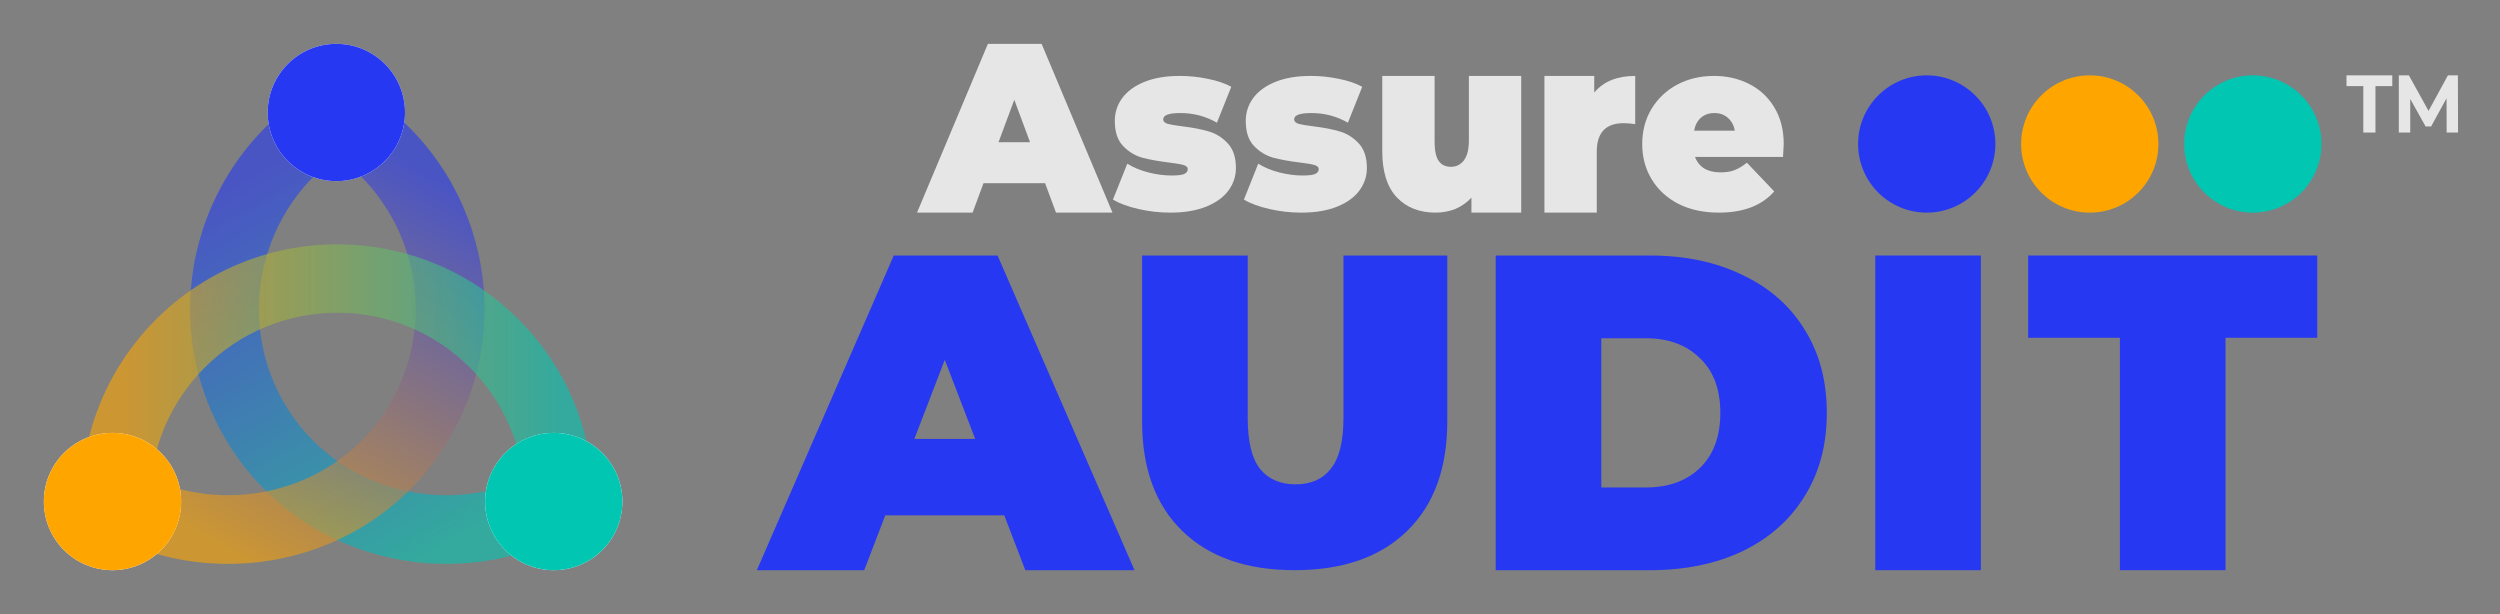
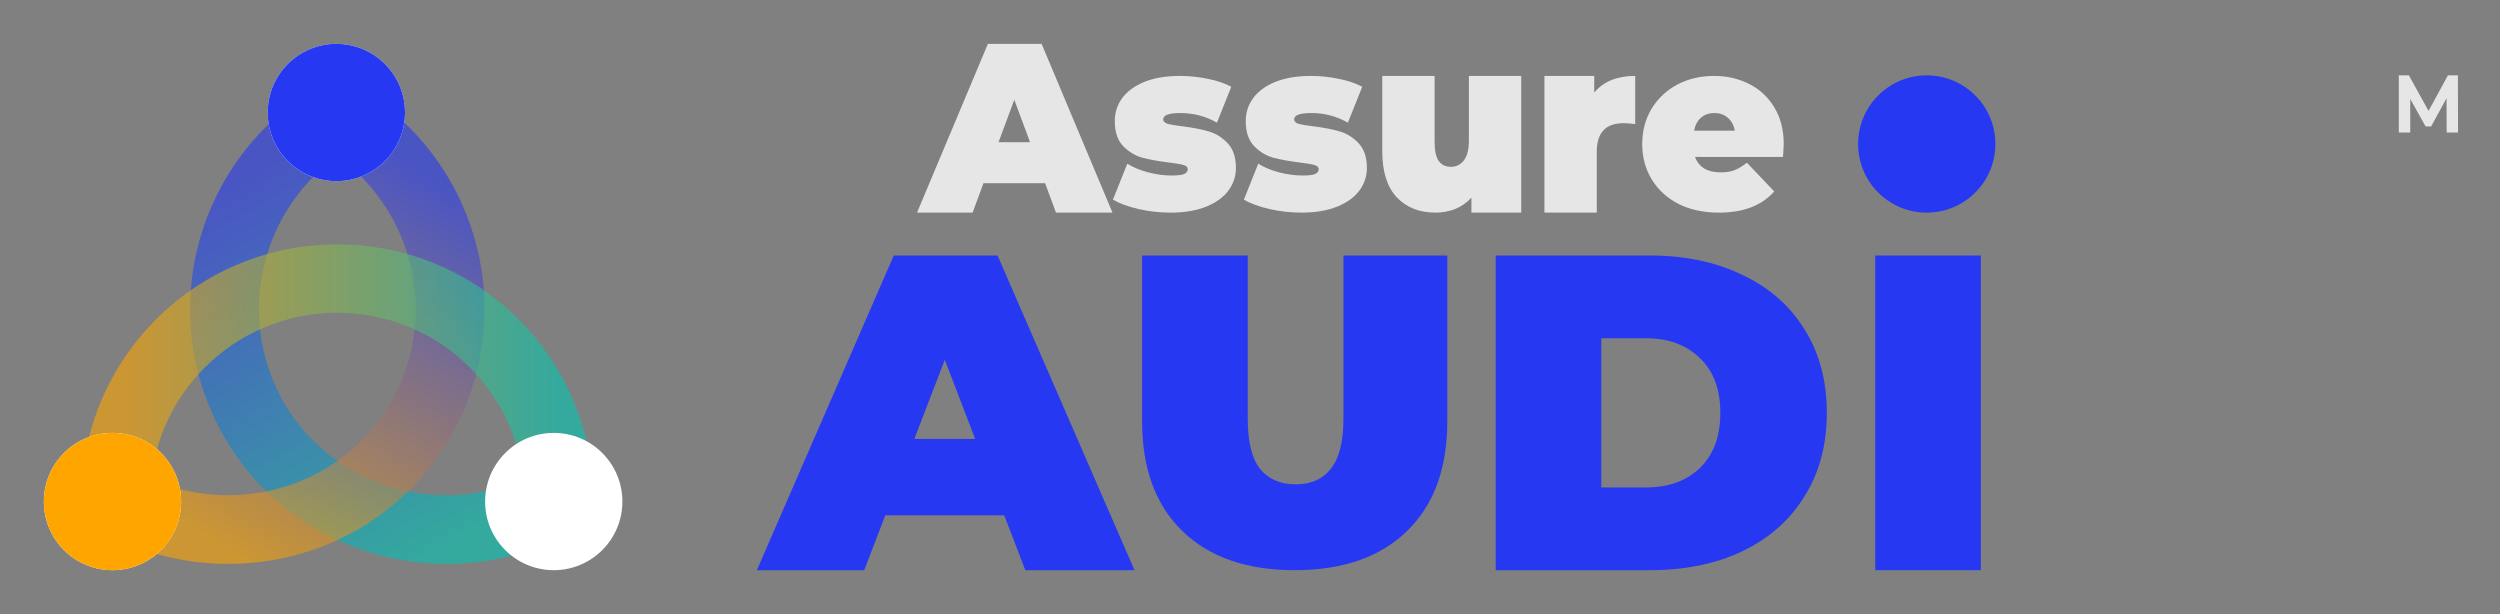
<svg xmlns="http://www.w3.org/2000/svg" width="114" height="28" viewBox="0 0 114 28" fill="none">
  <rect x="0" y="0" width="114" height="28" fill="#808080" stroke="none" />
  <g id="Frame 1906">
    <g id="Group 1852">
      <path id="Ellipse 1 (Stroke)" opacity="0.6" fill-rule="evenodd" clip-rule="evenodd" d="M16.159 6.625C12.023 8.982 10.584 14.227 12.934 18.337C15.268 22.419 20.567 23.793 24.73 21.42L26.286 24.141C20.679 27.337 13.436 25.536 10.208 19.89C6.996 14.271 8.969 7.115 14.603 3.904L16.159 6.625Z" fill="url(#paint0_linear_6722_282186)" />
      <path id="Ellipse 8 (Stroke)" opacity="0.6" fill-rule="evenodd" clip-rule="evenodd" d="M14.604 6.625C18.74 8.982 20.178 14.227 17.829 18.337C15.495 22.419 10.196 23.793 6.032 21.42L4.477 24.141C10.084 27.337 17.326 25.536 20.554 19.89C23.767 14.271 21.794 7.115 16.159 3.904L14.604 6.625Z" fill="url(#paint1_linear_6722_282186)" />
      <path id="Ellipse 3 (Stroke)" opacity="0.6" fill-rule="evenodd" clip-rule="evenodd" d="M6.846 22.762C6.846 18.067 10.667 14.261 15.381 14.261C20.095 14.261 23.916 18.067 23.916 22.762L27.048 22.762C27.048 16.345 21.824 11.143 15.381 11.143C8.938 11.143 3.714 16.345 3.714 22.762L6.846 22.762Z" fill="url(#paint2_linear_6722_282186)" />
      <g id="Group 18">
        <circle id="Ellipse 12" cx="15.338" cy="5.13" r="3.13" fill="white" />
        <circle id="Ellipse 13" cx="25.251" cy="22.87" r="3.13" fill="white" />
        <circle id="Ellipse 14" cx="5.13" cy="22.87" r="3.13" fill="white" />
      </g>
      <circle id="Ellipse 9" cx="87.859" cy="6.566" r="3.13" fill="#2638F2" />
-       <circle id="Ellipse 10" cx="102.729" cy="6.566" r="3.13" fill="#01C6B2" />
-       <circle id="Ellipse 11" cx="95.294" cy="6.566" r="3.13" fill="#FFA500" />
      <circle id="Ellipse 4" cx="15.338" cy="5.13" r="3.13" fill="#2638F2" />
-       <circle id="Ellipse 5" cx="25.251" cy="22.87" r="3.13" fill="#01C6B2" />
      <circle id="Ellipse 6" cx="5.13" cy="22.87" r="3.13" fill="#FFA500" />
      <g id="Assure">
        <path d="M47.656 8.354H44.847L44.351 9.696H41.816L45.048 2H47.498L50.73 9.696H48.153L47.656 8.354ZM46.97 6.485L46.252 4.551L45.533 6.485H46.97Z" fill="white" fill-opacity="0.8" />
        <path d="M53.369 9.696C52.876 9.696 52.391 9.641 51.912 9.531C51.433 9.421 51.046 9.278 50.75 9.102L51.405 7.464C51.672 7.633 51.989 7.764 52.355 7.86C52.721 7.955 53.077 8.003 53.422 8.003C53.697 8.003 53.887 7.981 53.992 7.937C54.105 7.885 54.161 7.812 54.161 7.717C54.161 7.622 54.091 7.556 53.95 7.519C53.816 7.482 53.594 7.446 53.285 7.409C52.813 7.35 52.412 7.277 52.081 7.189C51.75 7.094 51.458 6.914 51.204 6.65C50.958 6.387 50.835 6.009 50.835 5.518C50.835 5.13 50.947 4.781 51.172 4.474C51.398 4.166 51.732 3.92 52.176 3.737C52.626 3.554 53.165 3.462 53.792 3.462C54.228 3.462 54.654 3.506 55.07 3.594C55.492 3.675 55.851 3.796 56.147 3.957L55.492 5.595C54.985 5.302 54.429 5.155 53.823 5.155C53.302 5.155 53.042 5.251 53.042 5.441C53.042 5.536 53.112 5.606 53.253 5.65C53.394 5.687 53.616 5.723 53.918 5.76C54.39 5.819 54.788 5.895 55.112 5.991C55.443 6.086 55.731 6.266 55.978 6.529C56.231 6.793 56.358 7.171 56.358 7.662C56.358 8.036 56.245 8.376 56.02 8.684C55.795 8.992 55.457 9.238 55.006 9.421C54.556 9.604 54.01 9.696 53.369 9.696Z" fill="white" fill-opacity="0.8" />
        <path d="M59.341 9.696C58.848 9.696 58.362 9.641 57.883 9.531C57.405 9.421 57.017 9.278 56.722 9.102L57.376 7.464C57.644 7.633 57.961 7.764 58.327 7.86C58.693 7.955 59.049 8.003 59.394 8.003C59.668 8.003 59.858 7.981 59.964 7.937C60.077 7.885 60.133 7.812 60.133 7.717C60.133 7.622 60.062 7.556 59.922 7.519C59.788 7.482 59.566 7.446 59.256 7.409C58.785 7.35 58.383 7.277 58.052 7.189C57.721 7.094 57.429 6.914 57.176 6.65C56.929 6.387 56.806 6.009 56.806 5.518C56.806 5.13 56.919 4.781 57.144 4.474C57.369 4.166 57.704 3.92 58.147 3.737C58.598 3.554 59.137 3.462 59.763 3.462C60.2 3.462 60.626 3.506 61.041 3.594C61.464 3.675 61.823 3.796 62.118 3.957L61.464 5.595C60.957 5.302 60.4 5.155 59.795 5.155C59.274 5.155 59.013 5.251 59.013 5.441C59.013 5.536 59.084 5.606 59.225 5.65C59.365 5.687 59.587 5.723 59.89 5.76C60.362 5.819 60.76 5.895 61.083 5.991C61.414 6.086 61.703 6.266 61.949 6.529C62.203 6.793 62.33 7.171 62.33 7.662C62.33 8.036 62.217 8.376 61.992 8.684C61.766 8.992 61.428 9.238 60.978 9.421C60.527 9.604 59.981 9.696 59.341 9.696Z" fill="white" fill-opacity="0.8" />
        <path d="M69.368 3.462V9.696H67.097V9.014C66.886 9.241 66.639 9.413 66.358 9.531C66.076 9.641 65.777 9.696 65.46 9.696C64.728 9.696 64.14 9.465 63.697 9.003C63.253 8.534 63.031 7.83 63.031 6.892V3.462H65.418V6.463C65.418 6.874 65.481 7.167 65.608 7.343C65.735 7.519 65.921 7.607 66.168 7.607C66.4 7.607 66.594 7.512 66.749 7.321C66.903 7.123 66.981 6.815 66.981 6.398V3.462H69.368Z" fill="white" fill-opacity="0.8" />
        <path d="M72.697 4.221C73.12 3.715 73.743 3.462 74.566 3.462V5.661C74.376 5.632 74.2 5.617 74.038 5.617C73.222 5.617 72.813 6.049 72.813 6.914V9.696H70.426V3.462H72.697V4.221Z" fill="white" fill-opacity="0.8" />
        <path d="M81.338 6.573C81.338 6.61 81.327 6.804 81.306 7.156H77.293C77.377 7.383 77.518 7.559 77.715 7.684C77.912 7.801 78.159 7.86 78.455 7.86C78.708 7.86 78.919 7.827 79.088 7.761C79.264 7.695 79.454 7.581 79.659 7.42L80.905 8.728C80.341 9.373 79.5 9.696 78.381 9.696C77.684 9.696 77.071 9.564 76.543 9.3C76.015 9.029 75.607 8.655 75.318 8.179C75.029 7.702 74.885 7.167 74.885 6.573C74.885 5.972 75.026 5.437 75.307 4.968C75.596 4.492 75.987 4.122 76.48 3.858C76.98 3.594 77.539 3.462 78.159 3.462C78.743 3.462 79.275 3.583 79.754 3.825C80.239 4.067 80.623 4.422 80.905 4.891C81.193 5.36 81.338 5.921 81.338 6.573ZM78.18 5.155C77.934 5.155 77.729 5.225 77.567 5.364C77.406 5.503 77.3 5.701 77.251 5.958H79.109C79.06 5.709 78.954 5.514 78.793 5.375C78.631 5.229 78.426 5.155 78.18 5.155Z" fill="white" fill-opacity="0.8" />
      </g>
      <g id="Audit">
        <path d="M45.795 23.5H40.368L39.409 26H34.512L40.755 11.652H45.489L51.733 26H46.754L45.795 23.5ZM44.469 20.015L43.082 16.408L41.694 20.015H44.469Z" fill="#2638F2" />
        <path d="M59.038 26C56.848 26 55.141 25.406 53.917 24.217C52.692 23.028 52.08 21.361 52.08 19.216V11.652H56.896V19.072C56.896 20.124 57.079 20.89 57.447 21.368C57.828 21.846 58.372 22.085 59.079 22.085C59.786 22.085 60.324 21.846 60.691 21.368C61.072 20.89 61.262 20.124 61.262 19.072V11.652H65.996V19.216C65.996 21.361 65.384 23.028 64.16 24.217C62.935 25.406 61.228 26 59.038 26Z" fill="#2638F2" />
        <path d="M68.204 11.652H75.243C76.835 11.652 78.236 11.946 79.446 12.534C80.671 13.108 81.616 13.934 82.282 15.014C82.963 16.093 83.303 17.364 83.303 18.826C83.303 20.288 82.963 21.559 82.282 22.639C81.616 23.718 80.671 24.552 79.446 25.139C78.236 25.713 76.835 26 75.243 26H68.204V11.652ZM75.039 22.229C76.073 22.229 76.896 21.935 77.508 21.347C78.134 20.746 78.447 19.906 78.447 18.826C78.447 17.747 78.134 16.913 77.508 16.326C76.896 15.724 76.073 15.424 75.039 15.424H73.019V22.229H75.039Z" fill="#2638F2" />
        <path d="M85.512 11.652H90.327V26H85.512V11.652Z" fill="#2638F2" />
-         <path d="M96.667 15.403H92.484V11.652H105.666V15.403H101.483V26H96.667V15.403Z" fill="#2638F2" />
      </g>
      <g id="TM">
-         <path d="M107.767 3.927H107V3.436H109.088V3.927H108.321V6.044H107.767V3.927Z" fill="white" fill-opacity="0.8" />
        <path d="M111.567 6.044L111.563 4.479L110.858 5.768H110.608L109.907 4.513V6.044H109.386V3.436H109.845L110.742 5.057L111.625 3.436H112.08L112.087 6.044H111.567Z" fill="white" fill-opacity="0.8" />
      </g>
    </g>
  </g>
  <defs>
    <linearGradient id="paint0_linear_6722_282186" x1="12.814" y1="7.116" x2="22.347" y2="23.862" gradientUnits="userSpaceOnUse">
      <stop stop-color="#2638F2" />
      <stop offset="1" stop-color="#01C6B2" />
    </linearGradient>
    <linearGradient id="paint1_linear_6722_282186" x1="18.092" y1="7.045" x2="8.202" y2="23.792" gradientUnits="userSpaceOnUse">
      <stop stop-color="#2638F2" />
      <stop offset="1" stop-color="#FFA500" />
    </linearGradient>
    <linearGradient id="paint2_linear_6722_282186" x1="5.636" y1="19.648" x2="25.492" y2="19.648" gradientUnits="userSpaceOnUse">
      <stop stop-color="#FFA500" />
      <stop offset="1" stop-color="#01C6B2" />
    </linearGradient>
  </defs>
</svg>